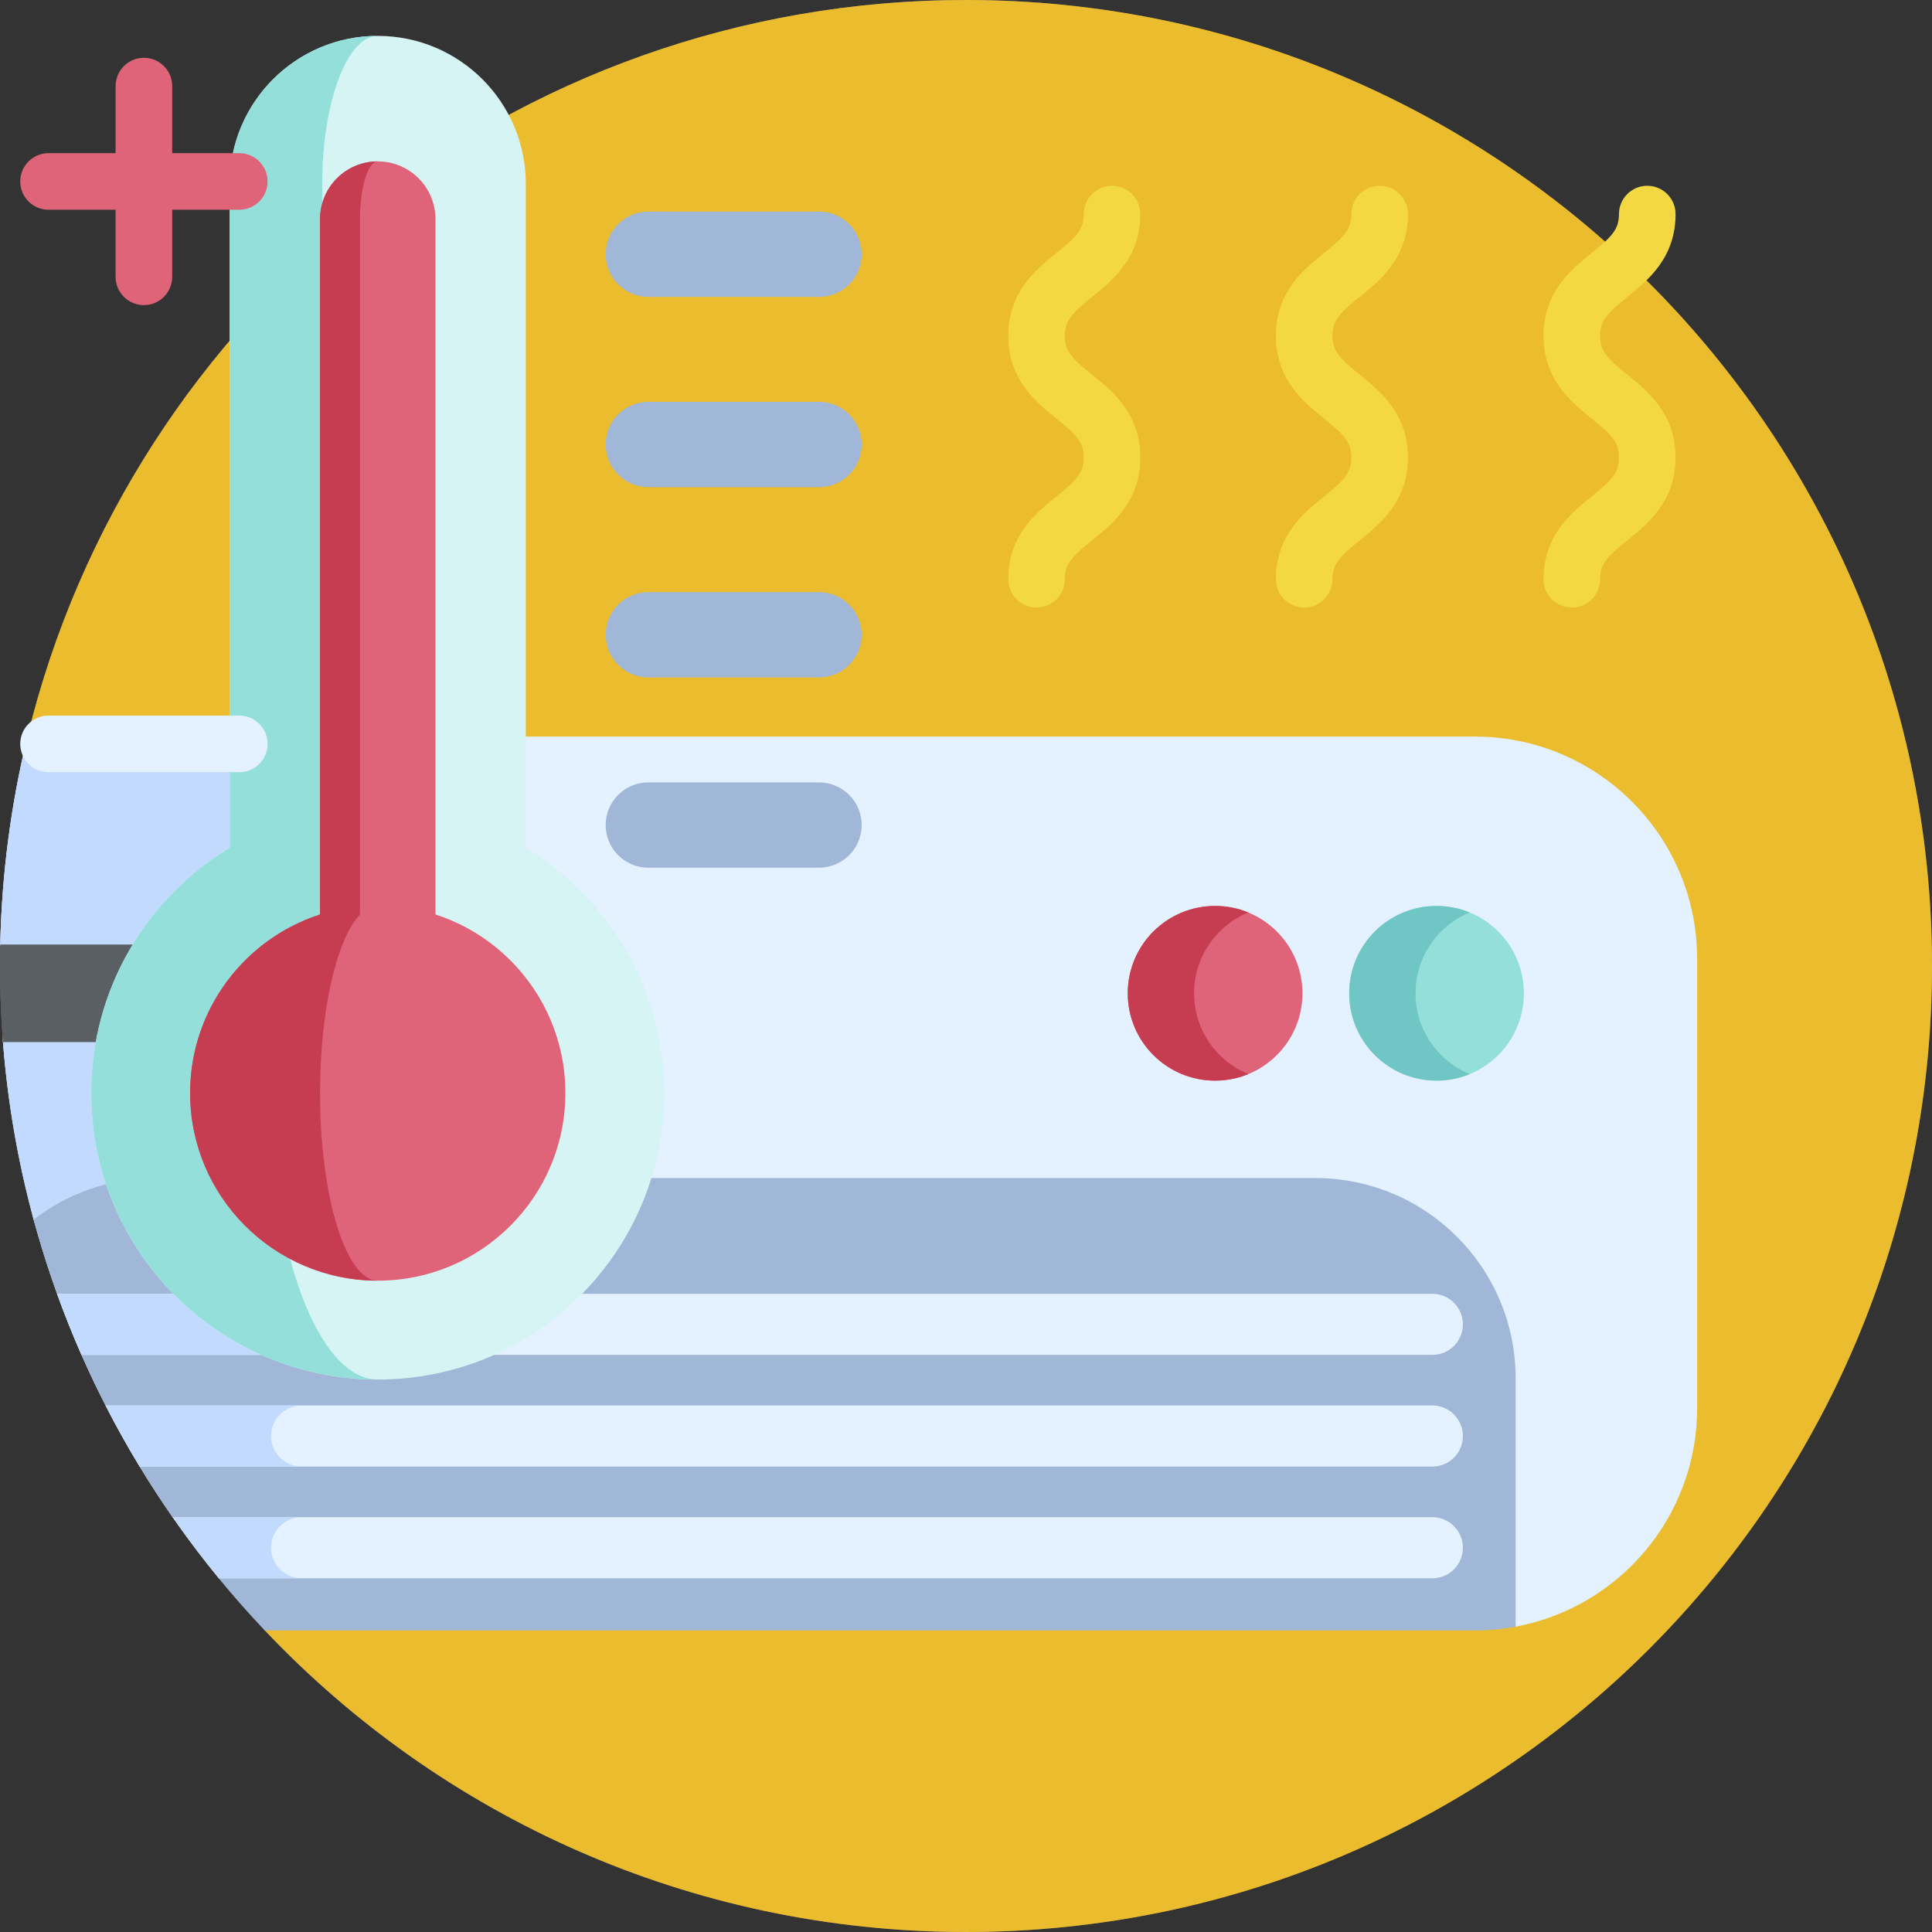
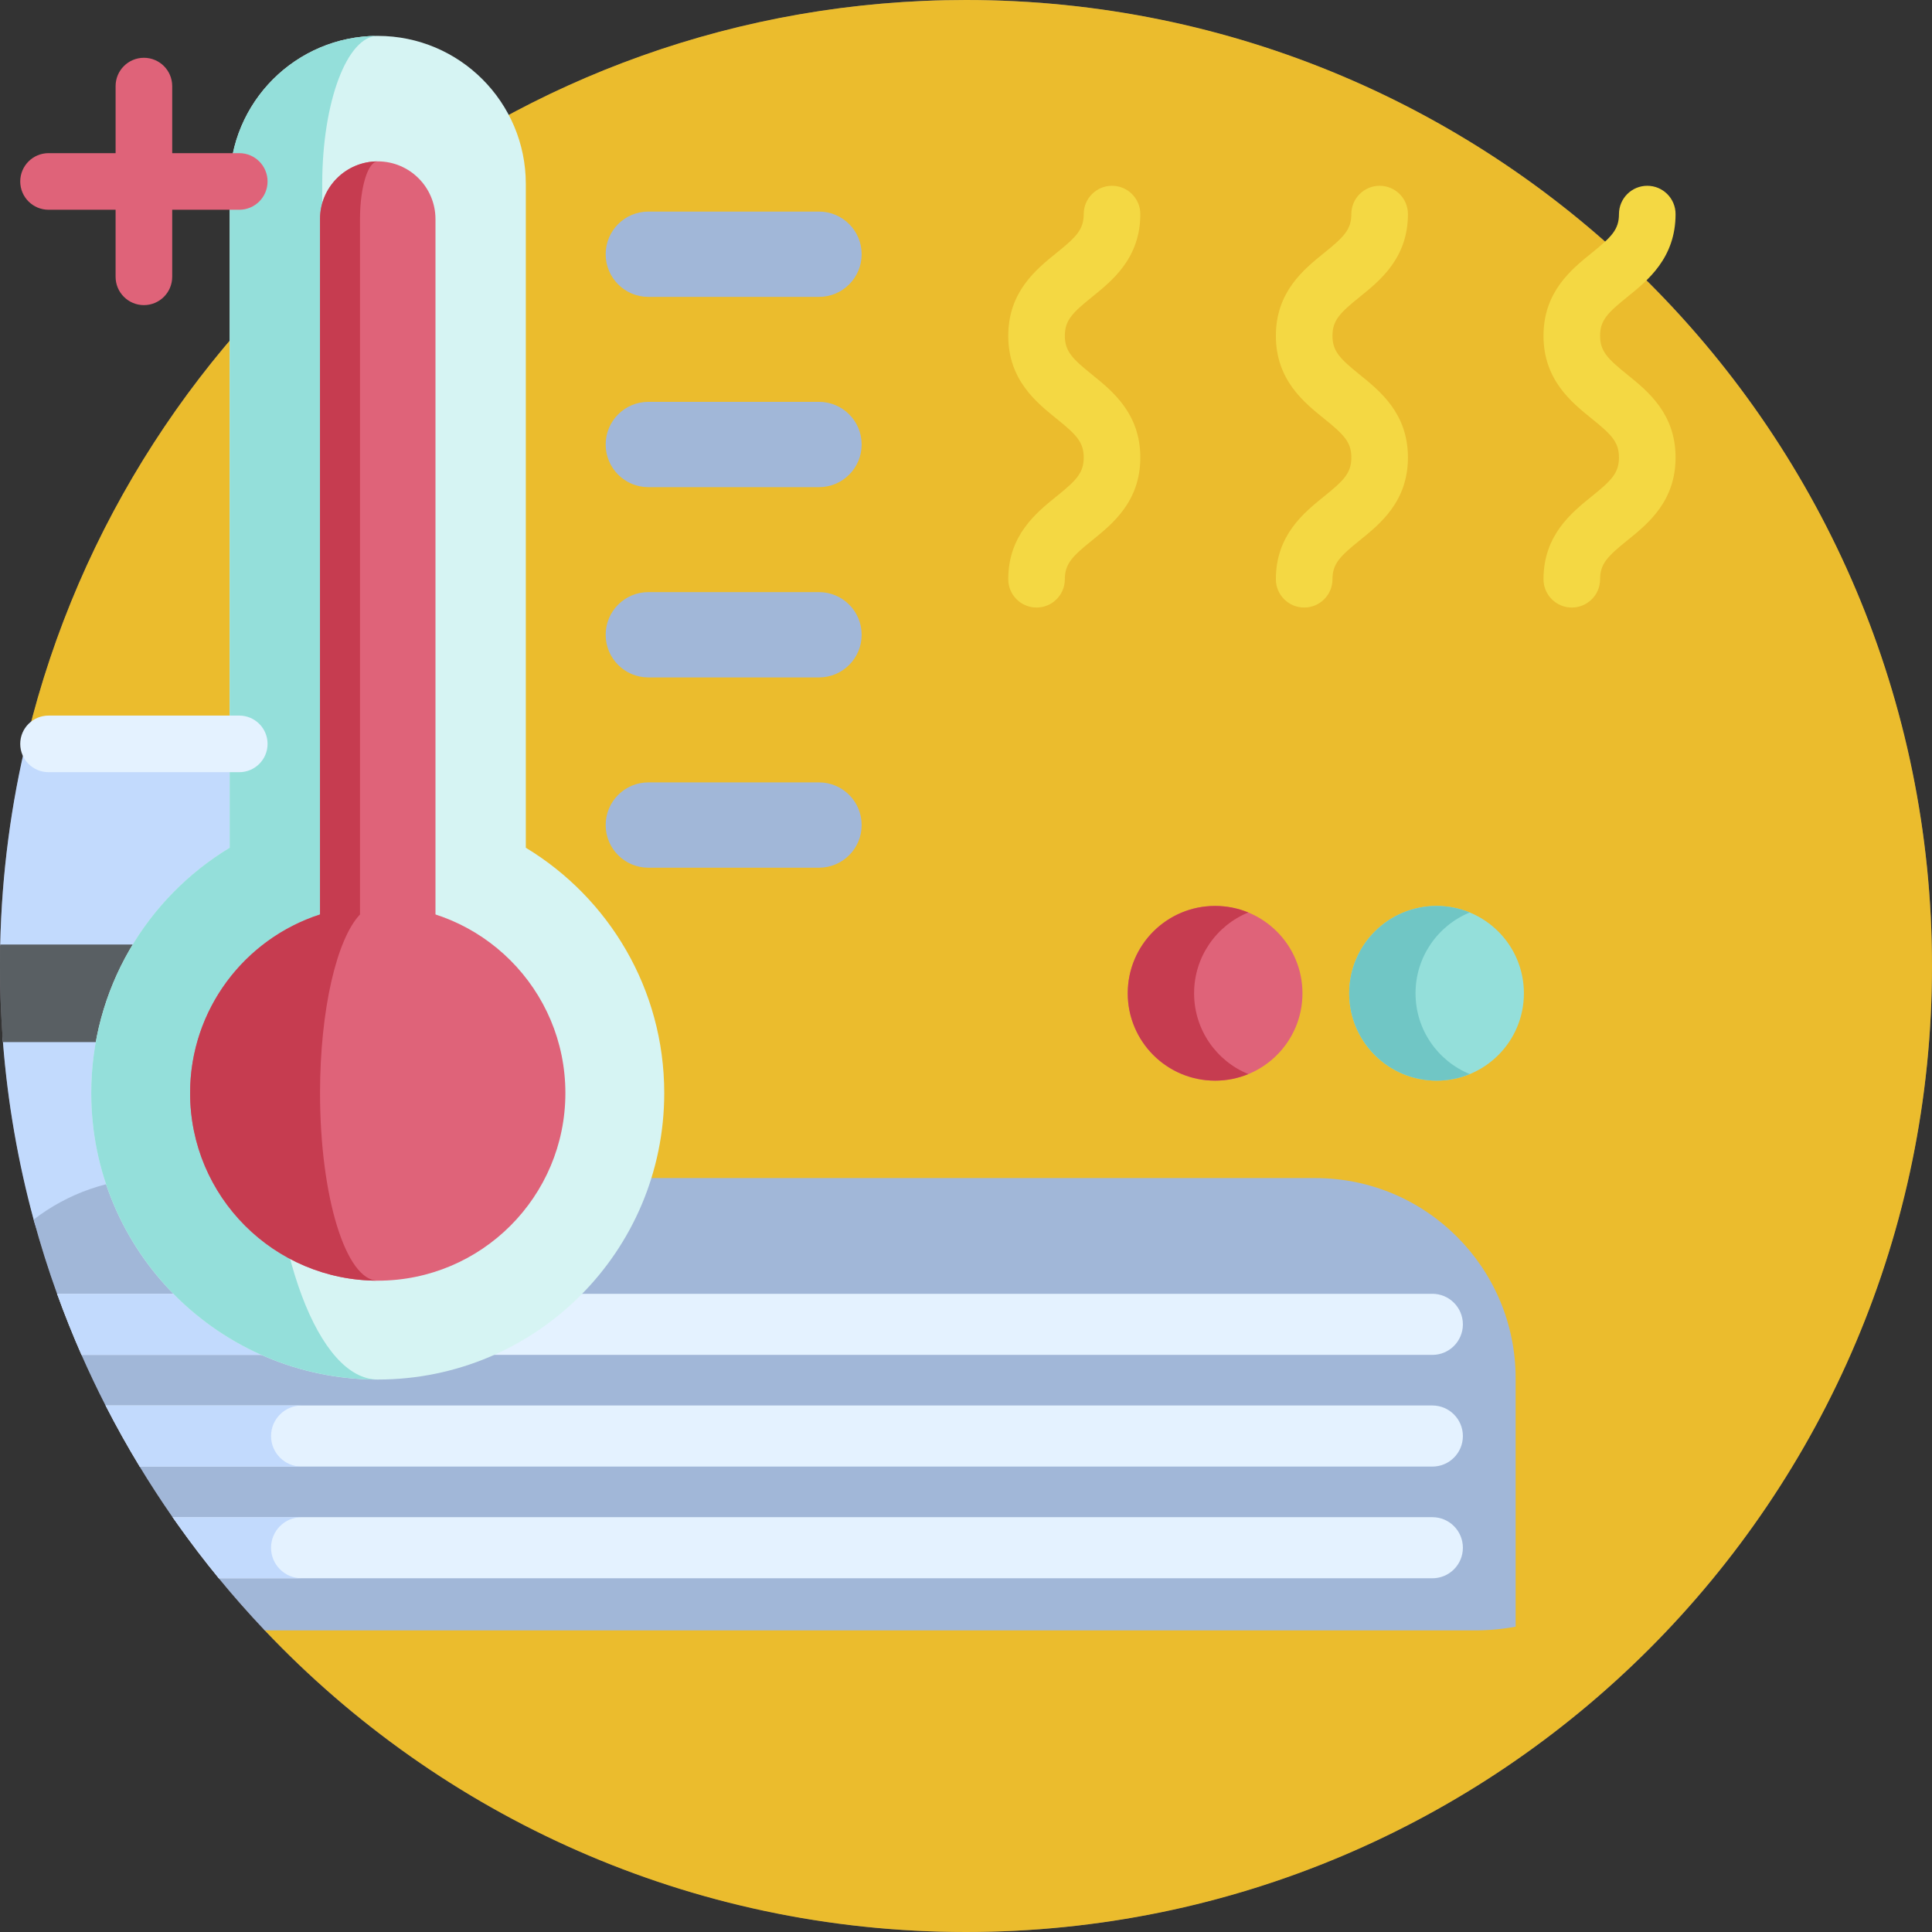
<svg xmlns="http://www.w3.org/2000/svg" id="Capa_1" height="512" viewBox="0 0 512 512" width="512">
  <rect x="0" y="0" width="512" height="512" fill="#333333" stroke="none" />
  <g>
    <circle cx="256" cy="256" fill="#76717b" r="256" />
    <path d="m512 256c0 141.38-114.62 256-256 256-73.16 0-139.17-30.7-185.81-79.92-4.23-4.46 20.388-18.409 16.488-23.169-3.79-4.61-7.41-9.36-10.87-14.24-.47-.65-.93-1.3-1.38-1.95-3.04-4.37-5.95-8.84-8.72-13.41-3.2-5.27-6.22-10.67-9.04-16.19-2.25-4.39-4.38-8.86-6.38-13.4v-.01c-2.33-5.3-4.49-10.69-6.47-16.18v-.01c-2.33-6.44-4.4-13-6.21-19.67-4.12-15.16-6.88-30.89-8.13-47.04-.52-6.65-.79-13.37-.79-20.16 0-1.9.02-3.8.07-5.69.41-18.95-25.808-28.041-21.488-45.761 27.29-112.03 128.3-195.2 248.73-195.2 141.38 0 256 114.62 256 256z" fill="#ebbc2d" />
    <g>
-       <path d="m449.76 254.12v119.04c0 28.84-20.73 52.83-48.1 57.93-3.51.65-7.13-29.02-10.84-29.02h-345.08c-25.226-36.251-41.326-79.324-44.957-125.903-.519-6.654 8.023-13.38 8.023-20.167 0-1.902-8.785-3.798-8.744-5.69.414-18.949 2.889-37.389 7.208-55.11h383.55c32.55 0 58.94 26.38 58.94 58.92z" fill="#e4f2ff" />
      <path d="m132.54 195.2c-32.55 0-58.93 26.38-58.93 58.92v109.4c-21.51-13.98-58.22-16.43-64.7-40.32-4.11-15.16-6.87-30.89-8.13-47.03-.52-6.66 8.03-13.38 8.03-20.17 0-1.9-8.79-3.8-8.75-5.69.42-18.95 2.89-37.39 7.21-55.11z" fill="#c2dafd" />
      <path d="m401.66 365.28v65.81c-3.51.65-7.13.99-10.84.99h-320.63c-4.17-4.39-8.182-8.93-12.03-13.61-3.847-4.68 7.428-4.958 3.918-9.908-.47-.65-15.888-5.842-16.338-6.492-3.042-4.373-5.951-8.844-8.722-13.409-1.741-2.868 11.615-5.773 9.985-8.713-1.368-2.467-17.739-4.96-19.027-7.476-2.251-4.398-4.379-8.87-6.379-13.411-1.052-2.388 8.207-4.796 7.227-7.222-1.195-2.959-12.612-5.945-13.698-8.957-2.324-6.444-4.397-13.008-6.206-19.682 8.95-6.9 20.16-11 32.34-11h307.32c29.31 0 53.08 23.77 53.08 53.08z" fill="#a1b7d8" />
      <g fill="#e4f2ff">
        <path d="m387.68 350.97c0 4.47-3.62 8.09-8.09 8.09h-357.99c-2.33-5.3-4.49-10.69-6.47-16.18v-.01h364.46c4.47 0 8.09 3.63 8.09 8.1z" />
        <path d="m387.68 380.57c0 4.47-3.62 8.09-8.09 8.09h-342.57c-3.2-5.27-6.22-10.67-9.04-16.19h351.61c4.47 0 8.09 3.63 8.09 8.1z" />
        <path d="m387.68 410.17c0 4.47-3.62 8.09-8.09 8.09h-321.6c-3.79-4.61-7.41-9.36-10.87-14.24-.47-.65-.93-1.3-1.38-1.95h333.85c4.47 0 8.09 3.62 8.09 8.1z" />
      </g>
      <path d="m79.93 359.07h-58.33c-2.33-5.3-4.49-10.7-6.47-16.19h64.8c-4.48 0-8.1 3.61-8.1 8.09 0 4.47 3.62 8.1 8.1 8.1z" fill="#c2dafd" />
      <path d="m79.93 388.66h-42.91c-3.2-5.27-6.22-10.67-9.04-16.19h51.95c-4.48 0-8.1 3.63-8.1 8.1 0 4.46 3.62 8.09 8.1 8.09z" fill="#c2dafd" />
      <path d="m79.93 418.26h-21.94c-3.79-4.61-7.41-9.36-10.87-14.24-.47-.65-.93-1.3-1.38-1.95h34.19c-4.48 0-8.1 3.62-8.1 8.09 0 4.48 3.62 8.1 8.1 8.1z" fill="#c2dafd" />
      <g>
        <circle cx="380.7" cy="263.236" fill="#94dfda" r="23.15" />
        <path d="m389.497 284.639c-2.709 1.123-5.688 1.738-8.797 1.738-12.79 0-23.152-10.362-23.152-23.141 0-12.79 10.362-23.152 23.152-23.152 3.108 0 6.087.615 8.797 1.727-8.43 3.454-14.366 11.743-14.366 21.425.001 9.671 5.937 17.96 14.366 21.403z" fill="#70c6c5" />
      </g>
      <g>
        <circle cx="322.016" cy="263.236" fill="#df6379" r="23.15" />
        <path d="m330.814 284.639c-2.709 1.123-5.688 1.738-8.797 1.738-12.79 0-23.152-10.362-23.152-23.141 0-12.79 10.362-23.152 23.152-23.152 3.108 0 6.087.615 8.797 1.727-8.43 3.454-14.366 11.743-14.366 21.425 0 9.671 5.936 17.96 14.366 21.403z" fill="#c63c50" />
      </g>
      <path d="m98.01 263.24c0 3.56-1.45 6.8-3.78 9.13-2.34 2.34-5.57 3.79-9.14 3.79h-84.3c-.52-6.65-.79-13.37-.79-20.16 0-1.9.02-3.8.07-5.69h85.02c7.14 0 12.92 5.79 12.92 12.93z" fill="#595f63" />
    </g>
    <g fill="#f4d843">
      <path d="m345.62 161.004c-4.143 0-7.5-3.358-7.5-7.5 0-11.651 7.394-17.614 12.792-21.967 5.231-4.219 7.208-6.199 7.208-10.291s-1.977-6.072-7.208-10.291c-5.398-4.354-12.792-10.316-12.792-21.967 0-11.65 7.394-17.612 12.792-21.965 5.231-4.218 7.208-6.198 7.208-10.288 0-4.142 3.357-7.5 7.5-7.5s7.5 3.358 7.5 7.5c0 11.65-7.394 17.612-12.792 21.965-5.231 4.218-7.208 6.198-7.208 10.289 0 4.092 1.977 6.072 7.208 10.291 5.398 4.354 12.792 10.316 12.792 21.967s-7.394 17.614-12.792 21.967c-5.231 4.219-7.208 6.199-7.208 10.291 0 4.141-3.357 7.499-7.5 7.499z" />
      <path d="m274.697 161.004c-4.143 0-7.5-3.358-7.5-7.5 0-11.651 7.394-17.614 12.792-21.967 5.231-4.219 7.208-6.199 7.208-10.291s-1.977-6.072-7.208-10.291c-5.398-4.354-12.792-10.316-12.792-21.967 0-11.65 7.394-17.612 12.792-21.965 5.231-4.218 7.208-6.198 7.208-10.288 0-4.142 3.357-7.5 7.5-7.5s7.5 3.358 7.5 7.5c0 11.65-7.394 17.612-12.792 21.965-5.231 4.218-7.208 6.198-7.208 10.289 0 4.092 1.977 6.072 7.208 10.291 5.398 4.354 12.792 10.316 12.792 21.967s-7.394 17.614-12.792 21.967c-5.231 4.219-7.208 6.199-7.208 10.291 0 4.141-3.357 7.499-7.5 7.499z" />
      <path d="m416.543 161.004c-4.143 0-7.5-3.358-7.5-7.5 0-11.651 7.394-17.614 12.792-21.967 5.231-4.219 7.208-6.199 7.208-10.291s-1.977-6.072-7.208-10.291c-5.398-4.354-12.792-10.316-12.792-21.967 0-11.65 7.394-17.612 12.792-21.965 5.231-4.218 7.208-6.198 7.208-10.288 0-4.142 3.357-7.5 7.5-7.5s7.5 3.358 7.5 7.5c0 11.65-7.394 17.612-12.792 21.965-5.231 4.218-7.208 6.198-7.208 10.289 0 4.092 1.977 6.072 7.208 10.291 5.398 4.354 12.792 10.316 12.792 21.967s-7.394 17.614-12.792 21.967c-5.231 4.219-7.208 6.199-7.208 10.291 0 4.141-3.357 7.499-7.5 7.499z" />
    </g>
    <path d="m139.347 224.662v-175.91c0-21.672-17.568-39.24-39.24-39.24-21.672 0-39.24 17.568-39.24 39.24v175.91c-21.986 13.3-36.683 37.435-36.683 65.006 0 41.931 33.992 75.923 75.923 75.923s75.923-33.992 75.923-75.923c0-27.571-14.697-51.706-36.683-65.006z" fill="#d6f4f3" />
    <path d="m100.114 365.588c-41.93 0-75.93-33.99-75.93-75.92 0-27.57 14.7-51.71 36.69-65.01v-175.91c0-10.83 4.39-20.65 11.49-27.75 7.11-7.1 16.91-11.49 27.75-11.49-4.06 0-7.74 4.39-10.41 11.49-2.66 7.1-4.31 16.92-4.31 27.75v201.562c-8.25 13.3-13.76 11.788-13.76 39.358 0 41.93 12.75 75.92 28.48 75.92z" fill="#94dfda" />
    <circle cx="100.107" cy="289.668" fill="#df6379" r="49.725" />
    <path d="m100.107 42.766c-8.448 0-15.297 6.849-15.297 15.297v209.501h30.594v-209.501c0-8.448-6.849-15.297-15.297-15.297z" fill="#df6379" />
    <path d="m100.111 339.388c-27.46 0-49.73-22.26-49.73-49.72 0-22.13 14.46-40.87 34.43-47.32v-184.29c0-4.22 1.71-8.04 4.48-10.81s6.59-4.48 10.82-4.48c-1.3 0-2.48 1.71-3.33 4.48s-1.38 6.59-1.38 10.81v184.29c-6.14 6.45-10.59 25.19-10.59 47.32 0 27.46 6.851 49.72 15.3 49.72z" fill="#c63c50" />
    <g fill="#a1b7d8">
      <path d="m217.042 78.681h-45.226c-6.244 0-11.306-5.062-11.306-11.306 0-6.244 5.062-11.306 11.306-11.306h45.226c6.244 0 11.306 5.062 11.306 11.306.001 6.244-5.061 11.306-11.306 11.306z" />
      <path d="m217.042 129.105h-45.226c-6.244 0-11.306-5.062-11.306-11.306 0-6.244 5.062-11.306 11.306-11.306h45.226c6.244 0 11.306 5.062 11.306 11.306.001 6.243-5.061 11.306-11.306 11.306z" />
      <path d="m217.042 179.528h-45.226c-6.244 0-11.306-5.062-11.306-11.306 0-6.244 5.062-11.306 11.306-11.306h45.226c6.244 0 11.306 5.062 11.306 11.306.001 6.244-5.061 11.306-11.306 11.306z" />
      <path d="m217.042 229.952h-45.226c-6.244 0-11.306-5.062-11.306-11.306 0-6.244 5.062-11.306 11.306-11.306h45.226c6.244 0 11.306 5.062 11.306 11.306.001 6.244-5.061 11.306-11.306 11.306z" />
    </g>
    <path d="m63.408 40.587h-17.773v-17.773c0-4.142-3.357-7.5-7.5-7.5s-7.5 3.358-7.5 7.5v17.773h-17.773c-4.143 0-7.5 3.358-7.5 7.5s3.357 7.5 7.5 7.5h17.772v17.773c0 4.142 3.357 7.5 7.5 7.5s7.5-3.358 7.5-7.5v-17.773h17.773c4.143 0 7.5-3.358 7.5-7.5s-3.356-7.5-7.499-7.5z" fill="#df6379" />
    <g>
      <path d="m63.408 204.636h-50.546c-4.143 0-7.5-3.358-7.5-7.5s3.357-7.5 7.5-7.5h50.546c4.143 0 7.5 3.358 7.5 7.5s-3.357 7.5-7.5 7.5z" fill="#e4f2ff" />
    </g>
  </g>
</svg>